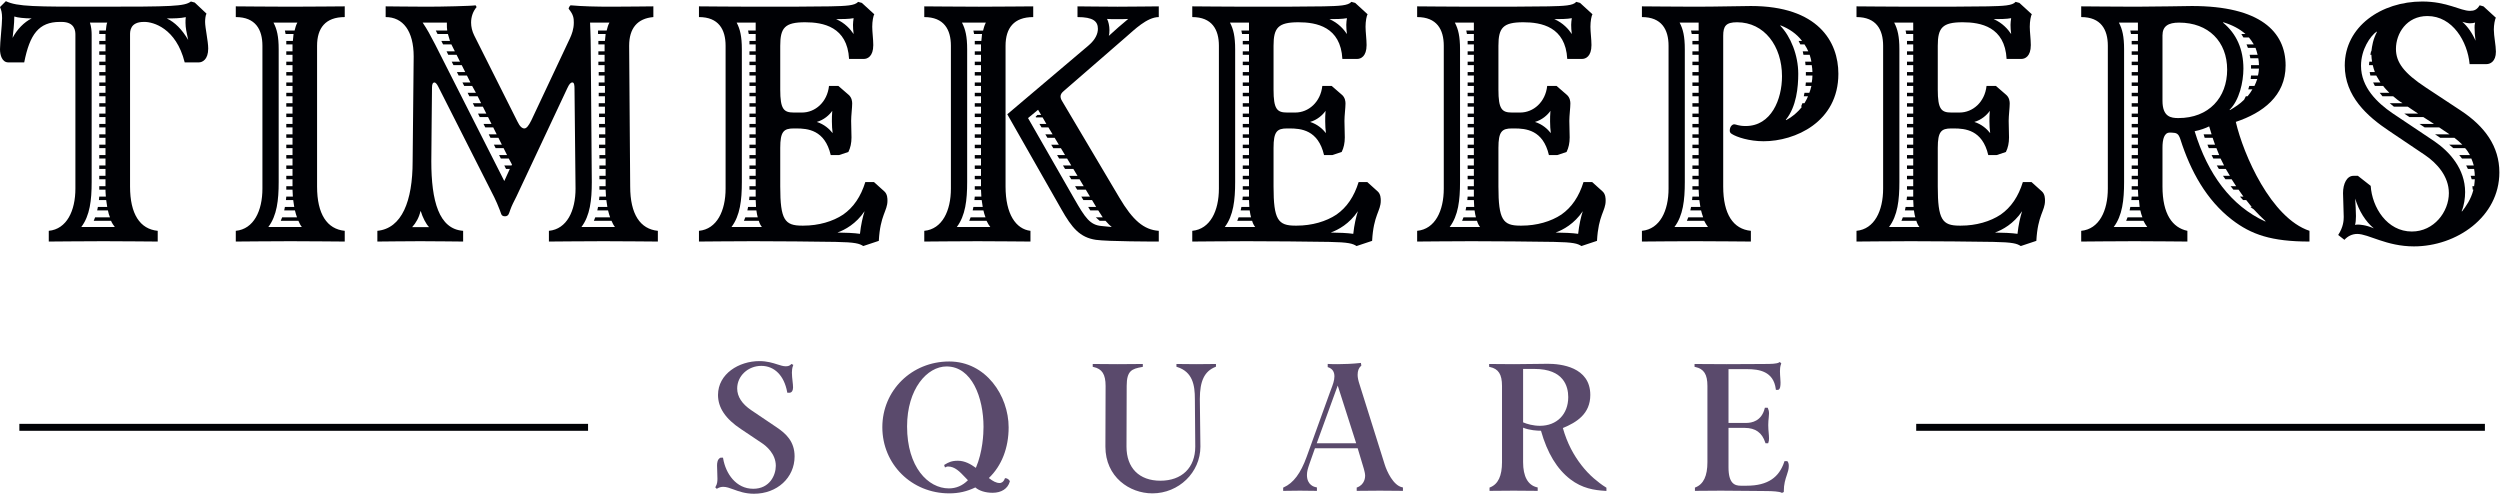
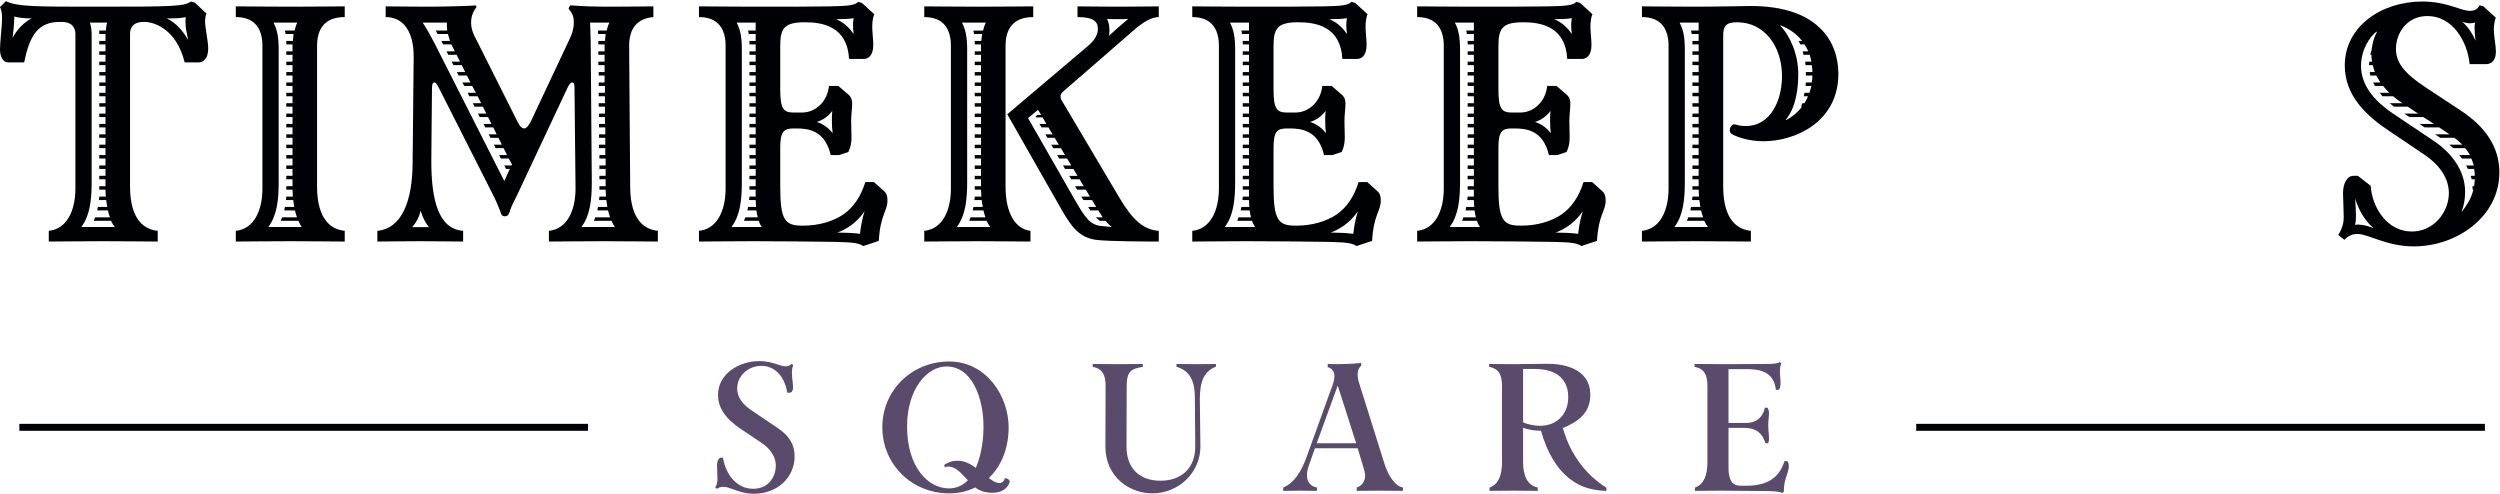
<svg xmlns="http://www.w3.org/2000/svg" width="719px" height="142px" viewBox="0 0 719 142" version="1.1">
  <title>TimeKeepers Sq Logo RGB</title>
  <desc>Created with Sketch.</desc>
  <g id="TimeKeepers-Sq-Logo-RGB" stroke="none" stroke-width="1" fill="none" fill-rule="evenodd">
    <path d="M216.85,142 C214.339,142 212.458,141.311 210.948,140.757 C209.858,140.357 208.917,140.012 208.015,140.012 C207.411,140.012 206.85,140.165 206.347,140.467 L206.145,140.589 L205.706,140.144 L205.825,139.944 C206.295,139.161 206.335,138.359 206.335,137.67 C206.335,137.062 206.301,136.2 206.271,135.432 C206.246,134.805 206.224,134.237 206.224,133.914 C206.224,133.148 206.321,132.08 207.163,131.658 L207.227,131.627 L207.937,131.627 L207.98,131.876 C208.72,136.204 211.682,140.572 216.629,140.572 C221.393,140.572 223.122,136.624 223.122,133.97 C223.122,130.477 220.318,128.231 219.113,127.428 L213.094,123.397 C208.658,120.464 206.5,117.257 206.5,113.594 C206.5,107.496 212.549,103.853 218.396,103.853 C220.617,103.853 222.262,104.381 223.584,104.806 C224.482,105.094 225.256,105.343 225.961,105.343 C226.648,105.343 227.097,105.188 227.461,104.823 L227.614,104.669 L228.16,104.945 L228.063,105.198 C227.806,105.867 227.752,106.65 227.752,107.19 C227.752,107.956 227.851,108.842 227.938,109.623 C228.013,110.289 228.083,110.918 228.083,111.386 C228.083,112.29 227.781,112.816 227.186,112.948 L226.429,112.955 L226.384,112.71 C225.516,108.024 222.736,105.225 218.948,105.225 C215.125,105.225 212.015,108.137 212.015,111.717 C212.015,114.058 213.382,116.166 216.079,117.983 L223.368,122.899 C226.046,124.7 228.524,126.961 228.524,131.264 C228.524,137.385 223.506,142 216.85,142" id="Fill-1" fill="#5A4A6C" />
    <path d="M272.226,105.391 C266.646,105.391 260.874,111.847 260.874,122.65 C260.874,134.344 266.918,140.462 272.888,140.462 C274.986,140.462 276.831,139.672 278.377,138.114 C278.112,137.845 277.854,137.573 277.599,137.306 C275.992,135.617 274.605,134.159 272.612,134.159 C272.545,134.159 272.259,134.205 272.084,134.293 L271.774,134.449 L271.535,133.728 L271.738,133.604 C272.785,132.964 273.666,132.511 275.483,132.511 C277.479,132.511 279.152,133.468 280.66,134.557 C282.641,129.943 282.859,124.795 282.859,122.761 C282.859,114.395 279.532,105.391 272.226,105.391 Z M272.999,141.89 C262.21,141.89 253.759,133.536 253.759,122.871 C253.759,112.269 262.21,103.963 272.999,103.963 C283.552,103.963 290.084,113.806 290.084,122.926 C290.084,128.824 288.066,133.978 284.393,137.483 C285.575,138.395 286.494,138.916 287.521,138.916 C287.749,138.916 288.524,138.83 288.953,137.727 L289.028,137.535 L289.233,137.535 C289.643,137.535 290.24,137.944 290.395,138.331 L290.432,138.425 L290.405,138.522 C289.854,140.527 288.012,141.724 285.478,141.724 C283.428,141.724 281.592,141.151 280.508,140.184 C278.041,141.362 275.716,141.89 272.999,141.89 L272.999,141.89 Z" id="Fill-2" fill="#5A4A6C" />
    <path d="M331.411,141.89 C324.868,141.89 317.914,137.179 317.914,128.448 C317.914,128.034 317.969,111.413 317.969,110.999 C317.969,107.665 316.965,106.086 314.505,105.549 L314.269,105.497 L314.269,104.681 C314.269,104.681 315.307,104.687 316.056,104.694 C317.584,104.711 319.914,104.735 321.472,104.735 C323.029,104.735 325.358,104.711 326.887,104.694 C327.635,104.687 328.674,104.681 328.674,104.681 L328.674,105.505 L328.429,105.551 C325.542,106.086 324.035,106.571 324.035,110.999 C324.035,111.413 323.98,128.034 323.98,128.448 C323.98,134.588 327.625,138.253 333.73,138.253 C339.914,138.253 343.756,134.496 343.756,128.448 C343.756,128.09 343.646,115.113 343.646,114.754 C343.646,110.809 343.028,106.962 338.554,105.542 L338.345,105.476 L338.345,104.681 C338.345,104.681 339.362,104.688 340.027,104.696 C341.213,104.713 342.868,104.735 344,104.735 C345.175,104.735 346.854,104.713 348.046,104.696 C348.705,104.688 349.711,104.681 349.711,104.681 L349.711,105.458 L349.524,105.534 C346.405,106.794 345.074,109.552 345.074,114.754 C345.074,115.112 345.115,118.355 345.156,121.598 C345.198,124.843 345.239,128.089 345.239,128.448 C345.239,135.86 339.036,141.89 331.411,141.89" id="Fill-3" fill="#5A4A6C" />
    <path d="M390.037,127.486 L384.729,110.883 L378.69,127.486 L390.037,127.486 Z M401.72,141.157 C400.307,141.142 398.222,141.117 396.836,141.117 C395.449,141.117 393.364,141.142 391.951,141.157 C391.224,141.166 390.187,141.172 390.187,141.172 L390.187,140.225 L390.379,140.15 C392.507,139.331 392.615,137.25 392.615,136.841 C392.615,136.198 392.38,135.337 392.239,134.822 L390.467,128.913 L378.183,128.913 L376.634,133.297 L376.515,133.651 C376.173,134.66 375.877,135.532 375.877,136.621 C375.877,139.55 378.06,140.062 378.498,140.135 L378.748,140.177 L378.748,141.172 C378.748,141.172 377.763,141.164 377.163,141.155 C376.166,141.139 374.832,141.117 373.865,141.117 C372.939,141.117 371.63,141.139 370.64,141.154 C370.034,141.164 369.547,141.172 369.338,141.172 L369.038,141.172 L369.038,140.236 L369.216,140.157 C371.984,138.92 374.074,136.132 375.792,131.383 L382.473,112.886 L382.755,112.136 C383.328,110.622 383.78,109.428 383.78,108.238 C383.78,106.926 383.197,106.056 382.049,105.65 L381.849,105.579 L381.849,104.656 L382.171,104.682 C382.878,104.735 384.091,104.735 384.743,104.735 C386.479,104.735 389.124,104.634 391.114,104.406 L391.397,104.374 L391.526,105.15 L391.4,105.261 C390.772,105.812 390.454,106.664 390.454,107.796 C390.454,108.575 390.632,109.439 391.046,110.684 L398.227,133.549 C398.859,135.593 400.723,139.6 403.249,140.138 L403.486,140.188 L403.486,141.172 C403.486,141.172 402.448,141.166 401.72,141.157 L401.72,141.157 Z" id="Fill-4" fill="#5A4A6C" />
    <path d="M438.043,121.468 C439.152,121.953 440.982,122.461 442.879,122.461 C447.753,122.461 451.027,119.142 451.027,114.202 C451.027,111.18 449.768,106.108 441.333,106.108 L438.043,106.108 L438.043,121.468 Z M461.69,141.172 C458.485,140.986 455.05,140.455 451.643,137.853 C447.772,134.88 445.006,130.308 443.185,123.878 L443.171,123.874 C443.126,123.875 443.071,123.875 443.009,123.875 C442.178,123.875 439.91,123.766 438.043,123.004 L438.043,132.921 C438.043,137.02 439.415,139.516 442.01,140.139 L442.239,140.194 L442.239,141.172 C442.239,141.172 441.217,141.166 440.495,141.158 C439.036,141.142 436.829,141.117 435.314,141.117 C433.8,141.117 431.593,141.142 430.134,141.158 C429.411,141.166 428.388,141.172 428.388,141.172 L428.388,140.228 L428.576,140.152 C430.865,139.236 431.978,136.871 431.978,132.921 L431.978,110.999 C431.978,107.665 430.974,106.086 428.513,105.549 L428.277,105.497 L428.277,104.681 C428.277,104.681 429.307,104.687 430.068,104.694 C431.63,104.71 434.014,104.735 435.425,104.735 C437.158,104.735 439.765,104.696 441.888,104.665 C443.348,104.644 444.58,104.625 445.143,104.625 C448.819,104.625 457.37,105.499 457.37,113.594 C457.37,119.044 453.424,121.474 449.479,123.103 C450.084,125.242 450.849,127.202 451.814,129.085 C453.528,132.396 455.876,135.423 458.425,137.607 C459.474,138.491 460.618,139.415 461.864,140.175 L462.008,140.262 L462.008,141.19 L461.69,141.172 L461.69,141.172 Z" id="Fill-5" fill="#5A4A6C" />
    <path d="M512.357,141.689 C511.766,141.369 509.784,141.227 508.083,141.227 C507.217,141.227 505.551,141.208 503.594,141.187 C500.811,141.155 497.438,141.117 494.941,141.117 C492.924,141.117 490.761,141.142 489.31,141.158 C488.575,141.166 487.463,141.172 487.463,141.172 L487.463,140.228 L487.651,140.152 C489.94,139.236 491.053,136.871 491.053,132.921 L491.053,110.999 C491.053,107.665 490.049,106.086 487.588,105.549 L487.353,105.497 L487.353,104.681 L487.652,104.681 C488.015,104.681 488.464,104.686 489.082,104.693 C490.439,104.709 492.615,104.735 496.487,104.735 C499.997,104.735 502.588,104.714 504.508,104.697 C505.64,104.688 506.538,104.681 507.255,104.681 C509.415,104.681 510.997,104.649 511.681,104.228 L511.883,104.104 L512.298,104.52 L512.229,104.701 C511.948,105.431 511.916,106.218 511.916,106.747 C511.916,107.435 511.97,108.17 512.018,108.818 C512.053,109.3 512.083,109.719 512.083,110.005 C512.083,110.974 512.006,111.899 511.445,112.108 L511.395,112.127 L510.746,112.127 L510.712,111.866 C510.056,106.813 505.952,106.164 502.451,106.164 L497.118,106.164 L497.118,121.633 L502.229,121.633 C503.813,121.633 506.604,121.096 507.516,117.497 L507.573,117.271 L508.391,117.271 L508.469,117.452 C508.617,117.797 508.77,118.239 508.77,118.896 C508.77,119.255 508.729,119.645 508.684,120.095 C508.62,120.7 508.549,121.387 508.549,122.264 C508.549,123.125 508.615,123.855 508.674,124.497 C508.723,125.044 508.77,125.56 508.77,126.074 C508.77,126.638 508.716,126.889 508.588,127.273 L508.52,127.478 L507.754,127.478 L507.687,127.27 C506.78,124.438 504.851,123.061 501.788,123.061 L497.118,123.061 L497.118,134.411 C497.118,139.062 498.893,139.689 500.629,139.689 L502.341,139.689 C505.392,139.689 507.757,139.091 509.571,137.863 C511.226,136.741 512.398,135.094 513.155,132.826 L513.224,132.621 L514.025,132.621 L514.115,132.733 C514.342,133.018 514.457,133.452 514.457,134.025 C514.457,134.941 514.192,135.729 513.885,136.64 C513.48,137.841 513.021,139.202 513.021,141.314 L513.021,141.499 L512.494,141.762 L512.357,141.689" id="Fill-6" fill="#5A4A6C" />
    <polygon id="Fill-7" fill="#000105" points="5.567 123.899 169.126 123.899 169.126 121.899 5.567 121.899" />
    <polygon id="Fill-8" fill="#000105" points="551.1 123.899 714.658 123.899 714.658 121.899 551.1 121.899" />
    <path d="M77.163,65.291 C79.65,62.009 80.148,57.532 80.148,52.359 L80.148,14.162 C80.148,10.482 79.65,8.393 78.656,6.503 L85.52,6.503 C85.121,7.199 84.922,7.995 84.724,8.791 L81.938,8.791 L82.137,9.785 L84.425,9.785 L84.226,11.775 L82.336,11.775 L82.336,12.77 L84.127,12.77 L84.127,14.759 L82.336,14.759 L82.336,15.754 L84.127,15.754 L84.127,17.743 L82.336,17.743 L82.336,18.738 L84.127,18.738 L84.127,20.728 L82.336,20.728 L82.336,21.723 L84.127,21.723 L84.127,23.712 L82.336,23.712 L82.336,24.706 L84.127,24.706 L84.127,26.695 L82.336,26.695 L82.336,27.69 L84.127,27.69 L84.127,29.68 L82.336,29.68 L82.336,30.675 L84.127,30.675 L84.127,32.664 L82.336,32.664 L82.336,33.659 L84.127,33.659 L84.127,35.648 L82.336,35.648 L82.336,36.643 L84.127,36.643 L84.127,38.633 L82.336,38.633 L82.336,39.627 L84.127,39.627 L84.127,41.616 L82.336,41.616 L82.336,42.611 L84.127,42.611 L84.127,44.601 L82.336,44.601 L82.336,45.596 L84.127,45.596 L84.127,47.585 L82.336,47.585 L82.336,48.58 L84.127,48.58 L84.127,50.569 L82.336,50.569 L82.336,51.563 L84.127,51.563 L84.127,53.553 L82.336,53.553 L82.336,54.548 L84.127,54.548 L84.226,56.537 L82.336,56.537 L82.237,57.532 L84.326,57.532 L84.624,59.521 L81.938,59.521 L81.739,60.517 L84.823,60.517 C85.022,61.411 85.221,61.909 85.42,62.506 L81.143,62.506 L80.745,63.5 L85.818,63.5 C86.116,64.196 86.415,64.794 86.812,65.291 L77.163,65.291 Z M99.147,4.911 L99.147,1.828 C98.152,1.828 88.703,1.927 83.53,1.927 C78.258,1.927 68.808,1.828 67.813,1.828 L67.813,4.911 C73.483,4.911 75.473,8.492 75.473,13.168 L75.473,54.25 C75.473,60.616 72.986,65.888 67.813,66.385 L67.813,69.469 C68.808,69.469 78.258,69.369 83.53,69.369 C88.703,69.369 98.152,69.469 99.147,69.469 L99.147,66.385 C94.074,65.888 91.189,61.61 91.189,53.652 L91.189,13.168 C91.189,8.095 93.577,4.911 99.147,4.911 L99.147,4.911 Z" id="Fill-9" fill="#000105" />
    <path d="M521.257,21.723 C521.257,22.419 521.157,23.115 521.058,23.712 L519.366,23.712 L519.267,24.706 L520.958,24.706 C520.759,25.602 520.561,26.198 520.361,26.695 L518.969,26.695 L518.77,27.69 L519.963,27.69 C519.765,28.287 519.366,28.983 518.969,29.68 L518.372,29.68 L517.974,30.675 L518.272,30.675 C516.979,32.365 515.388,33.659 513.696,34.554 L513.597,34.455 C516.681,30.675 517.178,25.005 517.178,21.225 C517.178,15.854 514.989,10.482 512.006,7.398 L512.104,7.299 C514.592,8.293 516.681,9.687 518.272,11.775 L517.277,11.775 L517.774,12.77 L518.969,12.77 C519.366,13.366 519.765,14.063 520.063,14.759 L518.471,14.759 L518.67,15.754 L520.461,15.754 C520.659,16.251 520.858,17.246 520.958,17.743 L519.167,17.743 L519.267,18.738 L521.058,18.738 C521.157,19.235 521.257,20.23 521.257,20.728 L519.366,20.728 L519.366,21.723 L521.257,21.723 Z M481.567,65.291 C484.054,62.009 484.551,57.532 484.551,52.359 L484.551,14.162 C484.551,10.482 484.054,8.393 483.06,6.503 L488.53,6.503 L488.53,8.791 L486.342,8.791 L486.541,9.785 L488.53,9.785 L488.53,11.775 L486.739,11.775 L486.739,12.77 L488.53,12.77 L488.53,14.759 L486.739,14.759 L486.739,15.754 L488.53,15.754 L488.53,17.743 L486.739,17.743 L486.739,18.738 L488.53,18.738 L488.53,20.728 L486.739,20.728 L486.739,21.723 L488.53,21.723 L488.53,23.712 L486.739,23.712 L486.739,24.706 L488.53,24.706 L488.53,26.695 L486.739,26.695 L486.739,27.69 L488.53,27.69 L488.53,29.68 L486.739,29.68 L486.739,30.675 L488.53,30.675 L488.53,32.664 L486.739,32.664 L486.739,33.659 L488.53,33.659 L488.53,35.648 L486.739,35.648 L486.739,36.643 L488.53,36.643 L488.53,38.633 L486.739,38.633 L486.739,39.627 L488.53,39.627 L488.53,41.616 L486.739,41.616 L486.739,42.611 L488.53,42.611 L488.53,44.601 L486.739,44.601 L486.739,45.596 L488.53,45.596 L488.53,47.585 L486.739,47.585 L486.739,48.58 L488.53,48.58 L488.53,50.569 L486.739,50.569 L486.739,51.563 L488.53,51.563 L488.53,53.553 L486.739,53.553 L486.739,54.548 L488.53,54.548 L488.63,56.537 L486.739,56.537 L486.64,57.532 L488.729,57.532 L489.027,59.521 L486.342,59.521 L486.143,60.517 L489.227,60.517 C489.426,61.213 489.524,61.71 489.823,62.506 L485.546,62.506 L485.148,63.5 L490.122,63.5 C490.42,64.098 490.818,64.794 491.216,65.291 L481.567,65.291 Z M503.551,1.729 C500.864,1.729 493.901,1.927 487.535,1.927 C483.06,1.927 473.013,1.828 472.217,1.828 L472.217,4.911 C477.887,4.911 479.876,8.492 479.876,13.168 L479.876,54.25 C479.876,60.616 477.39,65.888 472.217,66.385 L472.217,69.469 C473.211,69.469 482.661,69.369 487.934,69.369 C493.105,69.369 502.556,69.469 503.551,69.469 L503.551,66.385 C498.478,65.888 495.593,61.61 495.593,53.652 L495.593,10.283 C495.593,7.498 496.389,6.403 499.571,6.403 C507.43,6.403 512.503,13.267 512.503,21.921 C512.503,28.586 509.419,36.245 502.059,36.245 C499.97,36.245 499.273,35.748 498.775,35.748 C498.179,35.748 497.482,36.444 497.482,37.538 C497.482,37.937 497.582,38.234 498.079,38.533 C499.472,39.428 503.053,40.622 507.23,40.622 C516.184,40.622 528.717,35.151 528.717,21.225 C528.717,11.974 522.848,1.729 503.551,1.729 L503.551,1.729 Z" id="Fill-10" fill="#000105" />
-     <path d="M651.472,63.699 C641.724,59.223 634.959,50.171 631.18,37.737 C632.771,37.438 634.362,36.842 635.357,36.345 L636.054,38.633 L633.766,38.633 L634.064,39.627 L636.352,39.627 L637.048,41.616 L634.86,41.616 L635.258,42.611 L637.446,42.611 L638.242,44.601 L636.054,44.601 L636.551,45.596 L638.64,45.596 L639.635,47.585 L637.546,47.585 L638.143,48.58 L640.132,48.58 L641.325,50.569 L639.336,50.569 L640.032,51.563 L641.823,51.563 L643.116,53.553 L641.524,53.553 L642.32,54.548 L643.813,54.548 L645.205,56.537 L644.21,56.537 L645.105,57.532 L646.001,57.532 L647.593,59.521 L647.194,59.521 L648.189,60.218 C649.383,61.511 650.378,62.506 651.571,63.6 L651.472,63.699 Z M626.504,33.957 C624.415,33.957 621.929,33.659 621.929,28.983 L621.929,10.184 C621.929,7.498 623.619,6.503 626.703,6.503 C635.158,6.503 640.53,11.974 640.53,20.031 C640.53,28.088 635.258,33.957 626.504,33.957 Z M639.436,6.403 C642.021,7.199 644.11,8.293 645.802,9.785 L644.608,9.785 L645.205,10.78 L646.797,10.78 C647.294,11.377 647.791,12.073 648.189,12.77 L646.101,12.77 L646.498,13.765 L648.687,13.765 C648.886,14.361 649.084,14.858 649.283,15.754 L646.995,15.754 L647.194,16.749 L649.482,16.749 C649.582,17.246 649.682,18.042 649.682,18.738 L647.394,18.738 L647.394,19.732 L649.682,19.732 C649.682,19.932 649.582,21.025 649.383,21.723 L647.394,21.723 L647.294,22.717 L649.184,22.717 C648.985,23.313 648.687,24.109 648.388,24.706 L646.896,24.706 L646.598,25.701 L647.791,25.701 C647.394,26.397 646.896,27.094 646.398,27.69 L645.901,27.69 L645.404,28.686 C644.11,29.979 642.817,30.774 641.325,31.669 L641.227,31.57 C644.012,28.884 645.205,23.612 645.205,19.732 C645.205,14.162 643.216,9.687 639.336,6.503 L639.436,6.403 Z M607.903,65.291 C610.39,62.009 610.887,57.532 610.887,52.359 L610.887,14.162 C610.887,10.482 610.39,8.393 609.396,6.503 L614.866,6.503 L614.866,8.791 L612.678,8.791 L612.877,9.785 L614.866,9.785 L614.866,11.775 L613.075,11.775 L613.075,12.77 L614.866,12.77 L614.866,14.759 L613.075,14.759 L613.075,15.754 L614.866,15.754 L614.866,17.743 L613.075,17.743 L613.075,18.738 L614.866,18.738 L614.866,20.728 L613.075,20.728 L613.075,21.723 L614.866,21.723 L614.866,23.712 L613.075,23.712 L613.075,24.706 L614.866,24.706 L614.866,26.695 L613.075,26.695 L613.075,27.69 L614.866,27.69 L614.866,29.68 L613.075,29.68 L613.075,30.675 L614.866,30.675 L614.866,32.664 L613.075,32.664 L613.075,33.659 L614.866,33.659 L614.866,35.648 L613.075,35.648 L613.075,36.643 L614.866,36.643 L614.866,38.633 L613.075,38.633 L613.075,39.627 L614.866,39.627 L614.866,41.616 L613.075,41.616 L613.075,42.611 L614.866,42.611 L614.866,44.601 L613.075,44.601 L613.075,45.596 L614.866,45.596 L614.866,47.585 L613.075,47.585 L613.075,48.58 L614.866,48.58 L614.866,50.569 L613.075,50.569 L613.075,51.563 L614.866,51.563 L614.866,53.553 L613.075,53.553 L613.075,54.548 L614.866,54.548 L614.966,56.537 L613.075,56.537 L612.976,57.532 L615.164,57.532 L615.363,59.521 L612.678,59.521 L612.479,60.517 L615.563,60.517 C615.762,61.313 615.86,61.81 616.159,62.506 L611.882,62.506 L611.484,63.5 L616.458,63.5 C616.756,64.098 617.154,64.794 617.552,65.291 L607.903,65.291 Z M643.017,35.052 C650.775,32.465 657.341,27.591 657.341,18.838 C657.341,9.089 649.979,1.729 630.384,1.729 C629.389,1.729 619.441,1.927 614.27,1.927 C608.997,1.927 599.547,1.828 598.553,1.828 L598.553,4.911 C604.223,4.911 606.212,8.492 606.212,13.168 L606.212,54.25 C606.212,60.616 603.726,65.888 598.553,66.385 L598.553,69.469 C599.547,69.469 608.6,69.369 613.871,69.369 C619.044,69.369 628.096,69.469 629.091,69.469 L629.091,66.385 C624.813,65.49 621.929,61.61 621.929,53.652 L621.929,42.512 C621.929,40.025 622.426,38.135 624.018,38.135 C624.217,38.135 625.012,38.135 625.51,38.234 C626.504,38.434 626.803,39.23 627.101,40.124 C629.985,49.177 634.562,57.532 641.923,63.202 C647.493,67.48 653.263,69.469 664.204,69.469 L664.204,66.385 C653.163,62.705 645.205,44.501 643.017,35.052 L643.017,35.052 Z" id="Fill-11" fill="#000105" />
    <path d="M47.94,5.305 C50.05,5.302 51.895,5.269 53.422,4.932 L53.434,4.943 C53.351,5.505 53.351,5.991 53.351,6.548 C53.351,7.992 53.685,9.493 53.953,10.699 C54.017,10.986 54.077,11.255 54.126,11.498 C52.363,8.461 50.245,6.342 47.94,5.305 Z M23.376,65.291 C25.863,62.009 26.36,57.532 26.36,52.359 L26.36,9.984 C26.36,8.99 26.261,7.696 25.863,6.503 L30.836,6.503 C30.638,6.9 30.538,7.796 30.439,8.791 L28.549,8.791 L28.549,9.785 L30.339,9.785 L30.339,11.775 L28.549,11.775 L28.549,12.77 L30.339,12.77 L30.339,14.759 L28.549,14.759 L28.549,15.754 L30.339,15.754 L30.339,17.743 L28.549,17.743 L28.549,18.738 L30.339,18.738 L30.339,20.728 L28.549,20.728 L28.549,21.723 L30.339,21.723 L30.339,23.712 L28.549,23.712 L28.549,24.706 L30.339,24.706 L30.339,26.695 L28.549,26.695 L28.549,27.69 L30.339,27.69 L30.339,29.68 L28.549,29.68 L28.549,30.675 L30.339,30.675 L30.339,32.664 L28.549,32.664 L28.549,33.659 L30.339,33.659 L30.339,35.648 L28.549,35.648 L28.549,36.643 L30.339,36.643 L30.339,38.633 L28.549,38.633 L28.549,39.627 L30.339,39.627 L30.339,41.616 L28.549,41.616 L28.549,42.611 L30.339,42.611 L30.339,44.601 L28.549,44.601 L28.549,45.596 L30.339,45.596 L30.339,47.585 L28.549,47.585 L28.549,48.58 L30.339,48.58 L30.339,50.569 L28.549,50.569 L28.549,51.563 L30.339,51.563 L30.339,53.553 L28.549,53.553 L28.549,54.548 L30.339,54.548 C30.339,54.847 30.339,55.344 30.439,56.537 L28.549,56.537 L28.449,57.532 L30.538,57.532 L30.836,59.521 L28.151,59.521 L27.952,60.517 L31.036,60.517 C31.234,61.411 31.334,61.81 31.632,62.506 L27.355,62.506 L26.957,63.5 L31.931,63.5 C32.229,64.196 32.627,64.794 33.025,65.291 L23.376,65.291 Z M3.622,10.896 C3.792,9.52 4.104,6.807 4.114,4.761 L4.127,4.749 C5.073,5.073 6.846,5.27 9.092,5.301 C6.963,6.337 4.857,8.492 3.622,10.896 Z M58.987,6.304 C58.987,5.607 59.086,4.414 59.385,3.917 L56.003,0.733 L54.909,0.436 C53.019,1.828 49.637,1.927 28.35,1.927 C10.147,1.927 4.974,1.927 1.691,0.336 L0,2.026 C0.398,2.922 0.597,3.718 0.597,5.21 C0.597,7.199 0,12.173 0,14.162 C0,15.854 0.597,17.942 2.388,17.942 L6.963,17.942 C8.555,9.885 11.141,6.304 17.209,6.304 L17.706,6.304 C21.585,6.304 21.685,8.99 21.685,9.984 L21.685,54.25 C21.685,60.616 19.198,65.888 14.026,66.385 L14.026,69.469 C15.021,69.469 24.47,69.369 29.742,69.369 C34.915,69.369 44.365,69.469 45.359,69.469 L45.359,66.385 C40.286,65.888 37.402,61.61 37.402,53.652 L37.402,9.984 C37.402,8.99 37.402,6.304 41.38,6.304 L41.58,6.304 C43.967,6.304 50.631,7.995 53.118,17.942 L57.197,17.942 C58.191,17.942 59.882,17.146 59.882,13.963 C59.882,11.874 58.987,7.995 58.987,6.304 L58.987,6.304 Z" id="Fill-12" fill="#000105" />
    <path d="M167.217,65.291 C169.703,62.009 170.201,57.532 170.201,52.359 C170.201,47.585 169.902,18.937 169.902,14.162 C169.902,10.482 169.703,6.702 169.703,6.503 L175.273,6.503 C174.876,7.199 174.677,7.995 174.479,8.791 L171.991,8.791 L171.991,9.785 L174.18,9.785 L173.98,11.775 L172.091,11.775 L172.091,12.77 L173.881,12.77 L173.881,14.759 L172.091,14.759 L172.091,15.754 L173.881,15.754 L173.881,17.743 L172.091,17.743 L172.091,18.738 L173.881,18.738 L173.881,20.728 L172.19,20.728 L172.19,21.723 L173.881,21.723 L173.881,23.712 L172.19,23.712 L172.19,24.706 L173.98,24.706 L173.98,26.695 L172.19,26.695 L172.19,27.69 L173.98,27.69 L173.98,29.68 L172.19,29.68 L172.19,30.675 L173.98,30.675 L173.98,32.664 L172.29,32.664 L172.29,33.659 L173.98,33.659 L173.98,35.648 L172.29,35.648 L172.29,36.643 L174.08,36.643 L174.08,38.633 L172.29,38.633 L172.29,39.627 L174.08,39.627 L174.08,41.616 L172.29,41.616 L172.29,42.611 L174.08,42.611 L174.08,44.601 L172.39,44.601 L172.39,45.596 L174.18,45.596 L174.18,47.585 L172.39,47.585 L172.39,48.58 L174.18,48.58 L174.18,50.569 L172.39,50.569 L172.39,51.563 L174.18,51.563 L174.18,53.553 L172.39,53.553 L172.39,54.548 L174.18,54.548 L174.279,56.537 L172.39,56.537 L172.29,57.532 L174.379,57.532 L174.677,59.521 L171.991,59.521 L171.792,60.517 L174.876,60.517 C175.075,61.411 175.273,61.909 175.473,62.506 L171.195,62.506 L170.798,63.5 L175.871,63.5 C176.169,64.196 176.468,64.794 176.865,65.291 L167.217,65.291 Z M147.223,47.386 L147.123,47.585 L145.034,47.585 L145.531,48.58 L146.626,48.58 L145.034,52.062 L125.14,12.77 C123.647,9.885 122.951,8.592 121.559,6.503 L128.522,6.503 L128.522,7.1 C128.522,7.696 128.522,8.095 128.621,8.791 L125.339,8.791 L125.836,9.785 L128.82,9.785 L129.417,11.775 L126.931,11.775 L127.428,12.77 L129.815,12.77 L130.81,14.759 L128.423,14.759 L128.92,15.754 L131.308,15.754 L132.302,17.743 L129.915,17.743 L130.412,18.738 L132.799,18.738 L133.794,20.728 L131.406,20.728 L131.904,21.723 L134.291,21.723 L135.286,23.712 L132.998,23.712 L133.495,24.706 L135.783,24.706 L136.878,26.695 L134.49,26.695 L134.987,27.69 L137.375,27.69 L138.37,29.68 L135.982,29.68 L136.479,30.675 L138.867,30.675 L139.862,32.664 L137.475,32.664 L137.972,33.659 L140.359,33.659 L141.354,35.648 L139.066,35.648 L139.563,36.643 L141.852,36.643 L142.846,38.633 L140.559,38.633 L141.056,39.627 L143.344,39.627 L144.338,41.616 L142.05,41.616 L142.548,42.611 L144.835,42.611 L145.83,44.601 L143.542,44.601 L144.04,45.596 L146.327,45.596 L147.223,47.286 L147.223,47.386 Z M118.532,65.329 C119.626,64.136 120.521,62.544 120.919,60.754 L121.019,60.754 C121.516,62.444 122.511,64.434 123.406,65.329 L118.532,65.329 Z M181.242,53.652 C181.242,48.082 180.943,18.738 180.943,13.168 C180.943,8.095 183.331,5.31 187.907,4.911 L187.907,1.828 C186.912,1.828 180.148,1.927 175.771,1.927 C171.494,1.927 167.416,1.828 164.133,1.529 C163.934,1.529 163.536,2.226 163.536,2.524 C164.929,4.215 165.028,5.21 165.028,6.503 C165.028,8.393 164.432,9.885 163.934,10.98 L152.793,34.653 C151.997,36.245 151.4,36.941 150.804,36.941 C150.207,36.941 149.511,36.444 148.814,34.952 L136.38,10.184 C135.783,8.99 135.485,7.696 135.485,6.503 C135.485,4.911 135.982,3.32 137.076,2.026 L136.778,1.529 C135.783,1.729 126.931,1.927 122.853,1.927 C118.674,1.927 111.91,1.828 110.915,1.828 L110.915,4.911 C115.889,4.911 118.973,8.891 118.973,16.251 C118.973,18.34 118.674,44.303 118.674,46.392 C118.674,57.83 115.591,65.688 108.528,66.385 L108.528,69.469 C109.522,69.469 116.784,69.369 120.862,69.369 C124.941,69.369 132.202,69.469 133.197,69.469 L133.197,66.385 C126.234,65.888 124.046,57.83 124.046,46.392 C124.046,43.308 124.245,26.198 124.245,25.105 C124.245,24.109 124.543,23.712 124.941,23.712 C125.239,23.712 125.638,24.109 126.035,24.905 L142.149,56.736 C142.746,57.93 143.145,58.925 143.741,60.417 C144.139,61.313 144.04,62.207 145.233,62.207 C146.327,62.207 146.427,61.213 146.726,60.417 C147.223,59.024 147.72,58.129 148.516,56.537 L163.139,25.402 C163.735,24.109 164.133,23.712 164.63,23.712 C165.128,23.712 165.228,24.508 165.228,25.502 C165.228,28.088 165.525,51.663 165.525,54.25 C165.525,60.616 163.039,65.888 157.866,66.385 L157.866,69.469 C158.861,69.469 168.311,69.369 173.583,69.369 C178.756,69.369 188.205,69.469 189.2,69.469 L189.2,66.385 C184.127,65.888 181.242,61.61 181.242,53.652 L181.242,53.652 Z" id="Fill-13" fill="#000105" />
    <line x1="3.324" y1="3.773" x2="3.387" y2="3.835" id="Fill-14" fill="#000105" />
    <path d="M389.2,67.249 C387.598,67.007 384.894,66.901 382.718,66.88 C384.889,66.094 388.08,64.383 390.531,60.742 C390.015,62.341 389.482,64.615 389.2,67.249 Z M352.247,65.291 C354.733,62.009 355.23,57.532 355.23,52.359 L355.23,14.162 C355.23,10.482 354.733,8.393 353.739,6.503 L359.21,6.503 L359.21,8.791 L357.021,8.791 L357.221,9.785 L359.21,9.785 L359.21,11.775 L357.419,11.775 L357.419,12.77 L359.21,12.77 L359.21,14.759 L357.419,14.759 L357.419,15.754 L359.21,15.754 L359.21,17.743 L357.419,17.743 L357.419,18.738 L359.21,18.738 L359.21,20.728 L357.419,20.728 L357.419,21.723 L359.21,21.723 L359.21,23.712 L357.419,23.712 L357.419,24.706 L359.21,24.706 L359.21,26.695 L357.419,26.695 L357.419,27.69 L359.21,27.69 L359.21,29.68 L357.419,29.68 L357.419,30.675 L359.21,30.675 L359.21,32.664 L357.419,32.664 L357.419,33.659 L359.21,33.659 L359.21,35.648 L357.419,35.648 L357.419,36.643 L359.21,36.643 L359.21,38.633 L357.419,38.633 L357.419,39.627 L359.21,39.627 L359.21,41.616 L357.419,41.616 L357.419,42.611 L359.21,42.611 L359.21,44.601 L357.419,44.601 L357.419,45.596 L359.21,45.596 L359.21,47.585 L357.419,47.585 L357.419,48.58 L359.21,48.58 L359.21,50.569 L357.419,50.569 L357.419,51.563 L359.21,51.563 L359.21,53.553 L357.419,53.553 L357.419,54.548 L359.21,54.548 L359.21,56.537 L357.419,56.537 L357.319,57.532 L359.21,57.532 L359.31,59.521 L357.021,59.521 L356.822,60.517 L359.409,60.517 C359.508,61.313 359.707,62.207 359.807,62.506 L356.226,62.506 L355.828,63.5 L360.105,63.5 C360.304,64.196 360.603,64.794 361,65.291 L352.247,65.291 Z M387.364,5.229 L387.374,5.239 C387.28,5.779 387.194,6.671 387.194,7.145 C387.194,7.849 387.246,8.849 387.382,9.794 C386.488,8.448 384.871,6.571 382.334,5.504 C383.963,5.502 386.128,5.48 387.364,5.229 Z M381.23,31.874 C381.127,32.89 381.127,34.196 381.127,34.897 C381.127,36.083 381.206,37.305 381.343,38.284 C380.395,37.088 378.917,35.74 376.78,35.068 C378.801,34.509 380.416,33.078 381.23,31.874 Z M396.213,55.045 L393.229,52.359 L390.742,52.359 C389.449,56.537 387.36,59.621 384.376,61.71 C381.392,63.699 377.313,64.893 372.937,64.893 L372.539,64.893 C367.565,64.893 366.272,63.202 366.272,53.652 L366.272,42.512 C366.272,37.837 367.267,36.941 370.151,36.941 L370.848,36.941 C374.131,36.941 379.104,37.339 380.795,44.601 L383.183,44.601 L385.868,43.705 C386.465,42.512 386.764,41.119 386.764,39.527 C386.764,38.533 386.664,35.648 386.664,34.753 C386.664,33.261 386.963,30.973 386.963,29.779 C386.963,29.183 386.863,28.088 385.968,27.293 L382.983,24.706 L380.298,24.706 C379.801,29.382 376.319,32.365 372.539,32.365 L370.151,32.365 C367.267,32.365 366.272,31.371 366.272,25.801 L366.272,13.168 C366.272,7.995 367.565,6.403 373.435,6.403 C378.606,6.403 385.57,7.696 386.067,16.947 L390.345,16.947 C391.339,16.947 393.03,16.251 393.03,12.969 C393.03,11.277 392.731,9.189 392.731,7.696 C392.731,6.106 393.03,4.514 393.329,4.115 L389.748,0.833 L388.653,0.534 C387.758,1.629 385.172,1.729 380.597,1.828 C375.225,1.927 367.466,1.927 358.613,1.927 C353.341,1.927 343.891,1.828 342.896,1.828 L342.896,4.911 C348.566,4.911 350.556,8.492 350.556,13.168 L350.556,54.25 C350.556,60.616 348.069,65.888 342.896,66.385 L342.896,69.469 C343.891,69.469 353.142,69.369 358.514,69.369 C363.785,69.369 377.812,69.469 382.188,69.568 C387.957,69.668 389.052,70.065 390.146,70.762 L394.622,69.27 C395.02,61.81 397.108,60.715 397.108,57.731 C397.108,57.134 397.108,55.841 396.213,55.045 L396.213,55.045 Z" id="Fill-15" fill="#000105" />
    <path d="M453.875,67.249 C452.272,67.007 449.568,66.901 447.393,66.88 C449.563,66.094 452.755,64.383 455.206,60.742 C454.689,62.341 454.157,64.615 453.875,67.249 Z M416.922,65.291 C419.408,62.009 419.905,57.532 419.905,52.359 L419.905,14.162 C419.905,10.482 419.408,8.393 418.414,6.503 L423.885,6.503 L423.885,8.791 L421.696,8.791 L421.896,9.785 L423.885,9.785 L423.885,11.775 L422.094,11.775 L422.094,12.77 L423.885,12.77 L423.885,14.759 L422.094,14.759 L422.094,15.754 L423.885,15.754 L423.885,17.743 L422.094,17.743 L422.094,18.738 L423.885,18.738 L423.885,20.728 L422.094,20.728 L422.094,21.723 L423.885,21.723 L423.885,23.712 L422.094,23.712 L422.094,24.706 L423.885,24.706 L423.885,26.695 L422.094,26.695 L422.094,27.69 L423.885,27.69 L423.885,29.68 L422.094,29.68 L422.094,30.675 L423.885,30.675 L423.885,32.664 L422.094,32.664 L422.094,33.659 L423.885,33.659 L423.885,35.648 L422.094,35.648 L422.094,36.643 L423.885,36.643 L423.885,38.633 L422.094,38.633 L422.094,39.627 L423.885,39.627 L423.885,41.616 L422.094,41.616 L422.094,42.611 L423.885,42.611 L423.885,44.601 L422.094,44.601 L422.094,45.596 L423.885,45.596 L423.885,47.585 L422.094,47.585 L422.094,48.58 L423.885,48.58 L423.885,50.569 L422.094,50.569 L422.094,51.563 L423.885,51.563 L423.885,53.553 L422.094,53.553 L422.094,54.548 L423.885,54.548 L423.885,56.537 L422.094,56.537 L421.994,57.532 L423.885,57.532 L423.984,59.521 L421.696,59.521 L421.497,60.517 L424.084,60.517 C424.183,61.313 424.382,62.207 424.481,62.506 L420.9,62.506 L420.503,63.5 L424.78,63.5 C424.979,64.196 425.277,64.794 425.675,65.291 L416.922,65.291 Z M452.039,5.229 L452.049,5.239 C451.955,5.779 451.869,6.671 451.869,7.145 C451.869,7.849 451.921,8.849 452.057,9.794 C451.163,8.448 449.546,6.571 447.009,5.504 C448.638,5.502 450.803,5.48 452.039,5.229 Z M445.905,31.874 C445.802,32.89 445.802,34.196 445.802,34.897 C445.802,36.083 445.881,37.305 446.018,38.284 C445.069,37.088 443.592,35.74 441.455,35.068 C443.476,34.509 445.091,33.078 445.905,31.874 Z M460.888,55.045 L457.904,52.359 L455.417,52.359 C454.124,56.537 452.035,59.621 449.051,61.71 C446.066,63.699 441.988,64.893 437.611,64.893 L437.214,64.893 C432.24,64.893 430.947,63.202 430.947,53.652 L430.947,42.512 C430.947,37.837 431.941,36.941 434.826,36.941 L435.522,36.941 C438.806,36.941 443.779,37.339 445.47,44.601 L447.857,44.601 L450.543,43.705 C451.14,42.512 451.438,41.119 451.438,39.527 C451.438,38.533 451.339,35.648 451.339,34.753 C451.339,33.261 451.638,30.973 451.638,29.779 C451.638,29.183 451.538,28.088 450.643,27.293 L447.658,24.706 L444.973,24.706 C444.476,29.382 440.994,32.365 437.214,32.365 L434.826,32.365 C431.941,32.365 430.947,31.371 430.947,25.801 L430.947,13.168 C430.947,7.995 432.24,6.403 438.109,6.403 C443.281,6.403 450.245,7.696 450.742,16.947 L455.02,16.947 C456.014,16.947 457.705,16.251 457.705,12.969 C457.705,11.277 457.406,9.189 457.406,7.696 C457.406,6.106 457.705,4.514 458.004,4.115 L454.423,0.833 L453.328,0.534 C452.433,1.629 449.847,1.729 445.271,1.828 C439.899,1.927 432.141,1.927 423.288,1.927 C418.016,1.927 408.565,1.828 407.571,1.828 L407.571,4.911 C413.241,4.911 415.23,8.492 415.23,13.168 L415.23,54.25 C415.23,60.616 412.744,65.888 407.571,66.385 L407.571,69.469 C408.565,69.469 417.816,69.369 423.188,69.369 C428.46,69.369 442.486,69.469 446.862,69.568 C452.632,69.668 453.727,70.065 454.82,70.762 L459.297,69.27 C459.694,61.81 461.783,60.715 461.783,57.731 C461.783,57.134 461.783,55.841 460.888,55.045 L460.888,55.045 Z" id="Fill-16" fill="#000105" />
-     <path d="M580.232,67.249 C578.629,67.007 575.925,66.901 573.749,66.88 C575.92,66.094 579.112,64.383 581.563,60.742 C581.046,62.341 580.514,64.615 580.232,67.249 Z M543.279,65.291 C545.765,62.009 546.262,57.532 546.262,52.359 L546.262,14.162 C546.262,10.482 545.765,8.393 544.771,6.503 L550.242,6.503 L550.242,8.791 L548.053,8.791 L548.252,9.785 L550.242,9.785 L550.242,11.775 L548.451,11.775 L548.451,12.77 L550.242,12.77 L550.242,14.759 L548.451,14.759 L548.451,15.754 L550.242,15.754 L550.242,17.743 L548.451,17.743 L548.451,18.738 L550.242,18.738 L550.242,20.728 L548.451,20.728 L548.451,21.723 L550.242,21.723 L550.242,23.712 L548.451,23.712 L548.451,24.706 L550.242,24.706 L550.242,26.695 L548.451,26.695 L548.451,27.69 L550.242,27.69 L550.242,29.68 L548.451,29.68 L548.451,30.675 L550.242,30.675 L550.242,32.664 L548.451,32.664 L548.451,33.659 L550.242,33.659 L550.242,35.648 L548.451,35.648 L548.451,36.643 L550.242,36.643 L550.242,38.633 L548.451,38.633 L548.451,39.627 L550.242,39.627 L550.242,41.616 L548.451,41.616 L548.451,42.611 L550.242,42.611 L550.242,44.601 L548.451,44.601 L548.451,45.596 L550.242,45.596 L550.242,47.585 L548.451,47.585 L548.451,48.58 L550.242,48.58 L550.242,50.569 L548.451,50.569 L548.451,51.563 L550.242,51.563 L550.242,53.553 L548.451,53.553 L548.451,54.548 L550.242,54.548 L550.242,56.537 L548.451,56.537 L548.351,57.532 L550.242,57.532 L550.341,59.521 L548.053,59.521 L547.854,60.517 L550.441,60.517 C550.539,61.313 550.739,62.207 550.838,62.506 L547.257,62.506 L546.86,63.5 L551.137,63.5 C551.335,64.196 551.634,64.794 552.032,65.291 L543.279,65.291 Z M578.396,5.229 L578.406,5.239 C578.312,5.779 578.226,6.671 578.226,7.145 C578.226,7.849 578.278,8.849 578.413,9.794 C577.52,8.448 575.903,6.571 573.366,5.504 C574.994,5.502 577.159,5.48 578.396,5.229 Z M572.262,31.874 C572.159,32.89 572.159,34.196 572.159,34.897 C572.159,36.083 572.238,37.305 572.374,38.284 C571.426,37.088 569.949,35.74 567.812,35.068 C569.832,34.509 571.448,33.078 572.262,31.874 Z M587.244,55.045 L584.261,52.359 L581.774,52.359 C580.481,56.537 578.392,59.621 575.408,61.71 C572.423,63.699 568.345,64.893 563.968,64.893 L563.571,64.893 C558.597,64.893 557.304,63.202 557.304,53.652 L557.304,42.512 C557.304,37.837 558.298,36.941 561.183,36.941 L561.879,36.941 C565.162,36.941 570.136,37.339 571.826,44.601 L574.214,44.601 L576.9,43.705 C577.496,42.512 577.795,41.119 577.795,39.527 C577.795,38.533 577.696,35.648 577.696,34.753 C577.696,33.261 577.994,30.973 577.994,29.779 C577.994,29.183 577.895,28.088 576.999,27.293 L574.015,24.706 L571.329,24.706 C570.832,29.382 567.351,32.365 563.571,32.365 L561.183,32.365 C558.298,32.365 557.304,31.371 557.304,25.801 L557.304,13.168 C557.304,7.995 558.597,6.403 564.466,6.403 C569.638,6.403 576.602,7.696 577.099,16.947 L581.376,16.947 C582.37,16.947 584.062,16.251 584.062,12.969 C584.062,11.277 583.763,9.189 583.763,7.696 C583.763,6.106 584.062,4.514 584.361,4.115 L580.78,0.833 L579.685,0.534 C578.789,1.629 576.203,1.729 571.628,1.828 C566.256,1.927 558.497,1.927 549.645,1.927 C544.372,1.927 534.922,1.828 533.928,1.828 L533.928,4.911 C539.598,4.911 541.587,8.492 541.587,13.168 L541.587,54.25 C541.587,60.616 539.101,65.888 533.928,66.385 L533.928,69.469 C534.922,69.469 544.173,69.369 549.545,69.369 C554.817,69.369 568.843,69.469 573.219,69.568 C578.989,69.668 580.083,70.065 581.177,70.762 L585.654,69.27 C586.051,61.81 588.14,60.715 588.14,57.731 C588.14,57.134 588.14,55.841 587.244,55.045 L587.244,55.045 Z" id="Fill-17" fill="#000105" />
    <path d="M247.325,67.249 C245.723,67.007 243.019,66.901 240.843,66.88 C243.014,66.094 246.205,64.383 248.656,60.742 C248.14,62.341 247.607,64.615 247.325,67.249 Z M210.372,65.291 C212.858,62.009 213.355,57.532 213.355,52.359 L213.355,14.162 C213.355,10.482 212.858,8.393 211.864,6.503 L217.335,6.503 L217.335,8.791 L215.146,8.791 L215.346,9.785 L217.335,9.785 L217.335,11.775 L215.544,11.775 L215.544,12.77 L217.335,12.77 L217.335,14.759 L215.544,14.759 L215.544,15.754 L217.335,15.754 L217.335,17.743 L215.544,17.743 L215.544,18.738 L217.335,18.738 L217.335,20.728 L215.544,20.728 L215.544,21.723 L217.335,21.723 L217.335,23.712 L215.544,23.712 L215.544,24.706 L217.335,24.706 L217.335,26.695 L215.544,26.695 L215.544,27.69 L217.335,27.69 L217.335,29.68 L215.544,29.68 L215.544,30.675 L217.335,30.675 L217.335,32.664 L215.544,32.664 L215.544,33.659 L217.335,33.659 L217.335,35.648 L215.544,35.648 L215.544,36.643 L217.335,36.643 L217.335,38.633 L215.544,38.633 L215.544,39.627 L217.335,39.627 L217.335,41.616 L215.544,41.616 L215.544,42.611 L217.335,42.611 L217.335,44.601 L215.544,44.601 L215.544,45.596 L217.335,45.596 L217.335,47.585 L215.544,47.585 L215.544,48.58 L217.335,48.58 L217.335,50.569 L215.544,50.569 L215.544,51.563 L217.335,51.563 L217.335,53.553 L215.544,53.553 L215.544,54.548 L217.335,54.548 L217.335,56.537 L215.544,56.537 L215.444,57.532 L217.335,57.532 L217.435,59.521 L215.146,59.521 L214.947,60.517 L217.534,60.517 C217.633,61.313 217.832,62.207 217.932,62.506 L214.351,62.506 L213.953,63.5 L218.23,63.5 C218.429,64.196 218.728,64.794 219.125,65.291 L210.372,65.291 Z M245.489,5.229 L245.499,5.239 C245.405,5.779 245.319,6.671 245.319,7.145 C245.319,7.849 245.371,8.849 245.507,9.794 C244.613,8.448 242.996,6.571 240.459,5.504 C242.088,5.502 244.253,5.48 245.489,5.229 Z M239.355,31.874 C239.252,32.89 239.252,34.196 239.252,34.897 C239.252,36.083 239.331,37.305 239.468,38.284 C238.52,37.088 237.042,35.74 234.905,35.068 C236.926,34.509 238.541,33.078 239.355,31.874 Z M254.338,55.045 L251.354,52.359 L248.867,52.359 C247.574,56.537 245.485,59.621 242.501,61.71 C239.517,63.699 235.438,64.893 231.062,64.893 L230.664,64.893 C225.69,64.893 224.397,63.202 224.397,53.652 L224.397,42.512 C224.397,37.837 225.392,36.941 228.276,36.941 L228.973,36.941 C232.256,36.941 237.229,37.339 238.92,44.601 L241.308,44.601 L243.993,43.705 C244.59,42.512 244.889,41.119 244.889,39.527 C244.889,38.533 244.789,35.648 244.789,34.753 C244.789,33.261 245.088,30.973 245.088,29.779 C245.088,29.183 244.988,28.088 244.093,27.293 L241.108,24.706 L238.423,24.706 C237.926,29.382 234.444,32.365 230.664,32.365 L228.276,32.365 C225.392,32.365 224.397,31.371 224.397,25.801 L224.397,13.168 C224.397,7.995 225.69,6.403 231.56,6.403 C236.731,6.403 243.695,7.696 244.192,16.947 L248.47,16.947 C249.464,16.947 251.155,16.251 251.155,12.969 C251.155,11.277 250.856,9.189 250.856,7.696 C250.856,6.106 251.155,4.514 251.454,4.115 L247.873,0.833 L246.778,0.534 C245.883,1.629 243.297,1.729 238.722,1.828 C233.35,1.927 225.591,1.927 216.738,1.927 C211.466,1.927 202.016,1.828 201.021,1.828 L201.021,4.911 C206.691,4.911 208.681,8.492 208.681,13.168 L208.681,54.25 C208.681,60.616 206.194,65.888 201.021,66.385 L201.021,69.469 C202.016,69.469 211.267,69.369 216.639,69.369 C221.91,69.369 235.937,69.469 240.313,69.568 C246.082,69.668 247.177,70.065 248.271,70.762 L252.747,69.27 C253.145,61.81 255.233,60.715 255.233,57.731 C255.233,57.134 255.233,55.841 254.338,55.045 L254.338,55.045 Z" id="Fill-18" fill="#000105" />
    <path d="M710.859,51.563 L711.755,51.563 C711.755,51.663 711.655,52.956 711.556,53.553 L711.059,53.553 L711.158,54.548 L711.357,54.548 C710.661,57.333 709.169,59.422 708.074,60.814 L707.975,60.715 C708.671,59.124 708.97,56.936 708.97,55.244 C708.97,48.58 704.493,43.606 700.116,40.622 L688.08,32.564 C683.704,29.58 679.028,25.105 679.028,18.937 C679.028,14.162 681.714,10.383 683.505,9.089 L683.604,9.189 C682.51,11.277 682.212,13.068 682.013,14.759 L681.913,14.759 L681.714,15.754 L682.013,15.754 C682.013,16.45 682.112,17.146 682.212,17.743 L681.416,17.743 L681.316,18.738 L682.41,18.738 C682.609,19.534 682.709,19.932 683.008,20.728 L681.516,20.728 L681.714,21.723 L683.405,21.723 L684.599,23.712 L682.51,23.712 L683.008,24.706 L685.395,24.706 C685.893,25.402 686.589,26.099 687.186,26.695 L684.4,26.695 L685.196,27.69 L688.279,27.69 C689.075,28.387 689.971,29.083 690.965,29.68 L687.285,29.68 L688.479,30.675 L692.457,30.675 L695.441,32.664 L691.463,32.664 L692.955,33.659 L696.934,33.659 L700.018,35.648 L695.839,35.648 L697.331,36.643 L701.509,36.643 L704.493,38.633 L700.315,38.633 L701.808,39.627 L705.886,39.627 C706.781,40.323 707.478,40.92 708.174,41.616 L704.394,41.616 L705.588,42.611 L708.97,42.611 C709.467,43.108 709.965,43.904 710.362,44.601 L707.278,44.601 L708.074,45.596 L710.76,45.596 C711.059,46.292 711.258,46.889 711.456,47.585 L709.269,47.585 L709.766,48.58 L711.556,48.58 C711.655,49.276 711.755,49.873 711.755,50.569 L710.562,50.569 L710.859,51.563 Z M678.118,64.588 C677.79,64.588 677.578,64.629 677.424,64.659 C677.386,64.666 677.351,64.673 677.317,64.679 L677.308,64.669 C677.49,64.045 677.572,63.259 677.572,62.152 C677.572,60.903 677.45,58.554 677.35,57.112 C678.435,60.692 680.334,63.719 682.713,65.675 C680.363,64.647 678.509,64.588 678.118,64.588 Z M710.347,6.698 C710.809,6.698 711.424,6.638 711.838,6.478 C711.688,7.039 711.688,7.573 711.688,7.94 C711.688,9.091 711.781,10.356 711.966,11.714 C711.086,9.616 709.688,7.605 708.167,6.274 C709.002,6.547 709.771,6.698 710.347,6.698 Z M707.677,31.769 L697.729,25.204 C691.363,21.025 689.075,17.942 689.075,14.063 C689.075,9.587 692.159,4.613 698.127,4.613 C705.389,4.613 709.666,11.974 710.263,18.439 L715.137,18.439 C716.132,18.439 717.822,17.743 717.822,14.858 C717.822,13.068 717.226,10.383 717.226,8.492 C717.226,7.199 717.524,5.508 717.822,5.11 L714.241,1.828 L713.147,1.529 C712.352,2.822 711.556,3.121 710.362,3.121 C707.577,3.121 703.797,0.436 696.635,0.436 C684.897,0.436 674.354,7.597 674.354,18.838 C674.354,27.69 680.819,33.46 687.086,37.638 L697.431,44.601 C700.813,46.889 704.295,50.669 704.295,55.543 C704.295,60.914 700.018,66.584 693.651,66.584 C686.489,66.584 682.212,59.621 681.813,53.454 L678.134,50.569 L676.84,50.569 C674.95,50.569 673.856,52.856 673.856,55.543 C673.856,56.736 674.055,61.014 674.055,62.406 C674.055,63.401 673.955,65.291 672.464,67.579 L674.254,68.972 C675.149,67.977 676.442,67.28 677.935,67.28 C681.217,67.28 686.29,70.861 694.248,70.861 C706.482,70.861 718.817,62.406 718.817,49.574 C718.817,42.114 714.64,36.345 707.677,31.769 L707.677,31.769 Z" id="Fill-19" fill="#000105" />
    <path d="M275.172,65.292 C277.658,62.01 278.155,57.534 278.155,52.361 L278.155,14.164 C278.155,10.483 277.658,8.394 276.664,6.504 L283.527,6.504 C283.129,7.3 282.931,7.997 282.731,8.793 L279.946,8.793 L280.146,9.787 L282.433,9.787 L282.234,11.777 L280.344,11.777 L280.344,12.771 L282.135,12.771 L282.135,14.76 L280.344,14.76 L280.344,15.755 L282.135,15.755 L282.135,17.745 L280.344,17.745 L280.344,18.74 L282.135,18.74 L282.135,20.729 L280.344,20.729 L280.344,21.724 L282.135,21.724 L282.135,23.713 L280.344,23.713 L280.344,24.708 L282.135,24.708 L282.135,26.697 L280.344,26.697 L280.344,27.692 L282.135,27.692 L282.135,29.681 L280.344,29.681 L280.344,30.676 L282.135,30.676 L282.135,32.666 L280.344,32.666 L280.344,33.661 L282.135,33.661 L282.135,35.65 L280.344,35.65 L280.344,36.644 L282.135,36.644 L282.135,38.634 L280.344,38.634 L280.344,39.628 L282.135,39.628 L282.135,41.618 L280.344,41.618 L280.344,42.613 L282.135,42.613 L282.135,44.602 L280.344,44.602 L280.344,45.597 L282.135,45.597 L282.135,47.586 L280.344,47.586 L280.344,48.582 L282.135,48.582 L282.135,50.571 L280.344,50.571 L280.344,51.565 L282.135,51.565 L282.135,53.554 L280.344,53.554 L280.344,54.549 L282.135,54.549 L282.234,56.539 L280.344,56.539 L280.244,57.534 L282.334,57.534 L282.632,59.523 L279.946,59.523 L279.747,60.518 L282.831,60.518 C283.03,61.314 283.129,61.711 283.428,62.507 L279.15,62.507 L278.753,63.501 L283.727,63.501 C284.124,64.297 284.423,64.795 284.82,65.292 L275.172,65.292 Z M289.197,53.654 L289.197,13.169 C289.197,8.096 291.584,4.913 297.155,4.913 L297.155,1.83 C296.16,1.83 286.71,1.928 281.538,1.928 C276.266,1.928 266.815,1.83 265.821,1.83 L265.821,4.913 C271.491,4.913 273.48,8.494 273.48,13.169 L273.48,54.251 C273.48,60.618 270.994,65.889 265.821,66.386 L265.821,69.47 C266.815,69.47 275.868,69.371 281.14,69.371 C286.313,69.371 295.364,69.47 296.359,69.47 L296.359,66.386 C292.182,65.889 289.197,61.612 289.197,53.654 L289.197,53.654 Z" id="Fill-20" fill="#000105" />
    <path d="M305.112,42.613 L306.307,44.602 L304.019,44.602 L304.615,45.597 L306.903,45.597 L308.097,47.586 L305.709,47.586 L306.307,48.582 L308.693,48.582 L309.888,50.571 L307.5,50.571 L308.097,51.565 L310.484,51.565 L311.678,53.554 L309.191,53.554 L309.788,54.549 L312.274,54.549 L313.468,56.539 L310.981,56.539 L311.578,57.534 L314.065,57.534 L315.259,59.523 L312.971,59.523 L313.567,60.518 L315.855,60.518 L317.148,62.507 L315.159,62.507 L316.254,63.501 L317.944,63.501 C318.641,64.297 319.138,64.795 319.735,65.292 C319.735,65.292 318.541,65.193 316.751,64.994 C313.468,64.696 312.075,62.607 308.992,57.235 L295.663,33.959 L298.548,31.572 L299.442,33.063 L298.349,33.063 L297.852,33.561 L297.95,33.759 L299.841,33.759 L300.935,35.65 L298.945,35.65 L299.542,36.644 L301.531,36.644 L302.726,38.634 L300.637,38.634 L301.233,39.628 L303.322,39.628 L304.516,41.618 L302.327,41.618 L302.924,42.613 L305.112,42.613 Z M321.312,5.505 C322.463,5.505 323.647,5.505 324.478,5.447 C323.045,6.61 320.269,9.024 318.901,10.313 C319.03,9.875 319.075,9.387 319.075,8.638 C319.075,7.462 318.784,6.147 318.387,5.444 C319.012,5.505 320.092,5.505 321.312,5.505 Z M305.908,26.2 L324.013,10.483 C326.102,8.693 329.881,4.913 333.264,4.913 L333.264,1.83 C332.269,1.83 325.206,1.928 321.426,1.928 C317.646,1.928 310.882,1.83 309.888,1.83 L309.888,4.913 C314.363,4.913 315.756,6.107 315.756,8.294 C315.756,9.688 315.06,11.378 313.07,13.07 L289.694,32.865 L305.212,60.12 C308.296,65.59 310.584,68.277 315.159,68.973 C318.541,69.47 332.269,69.47 333.264,69.47 L333.264,66.386 C328.986,66.088 325.803,63.403 321.924,56.837 L305.411,28.985 C305.112,28.488 305.013,28.089 305.013,27.692 C305.013,27.195 305.312,26.697 305.908,26.2 L305.908,26.2 Z" id="Fill-21" fill="#000105" />
  </g>
</svg>